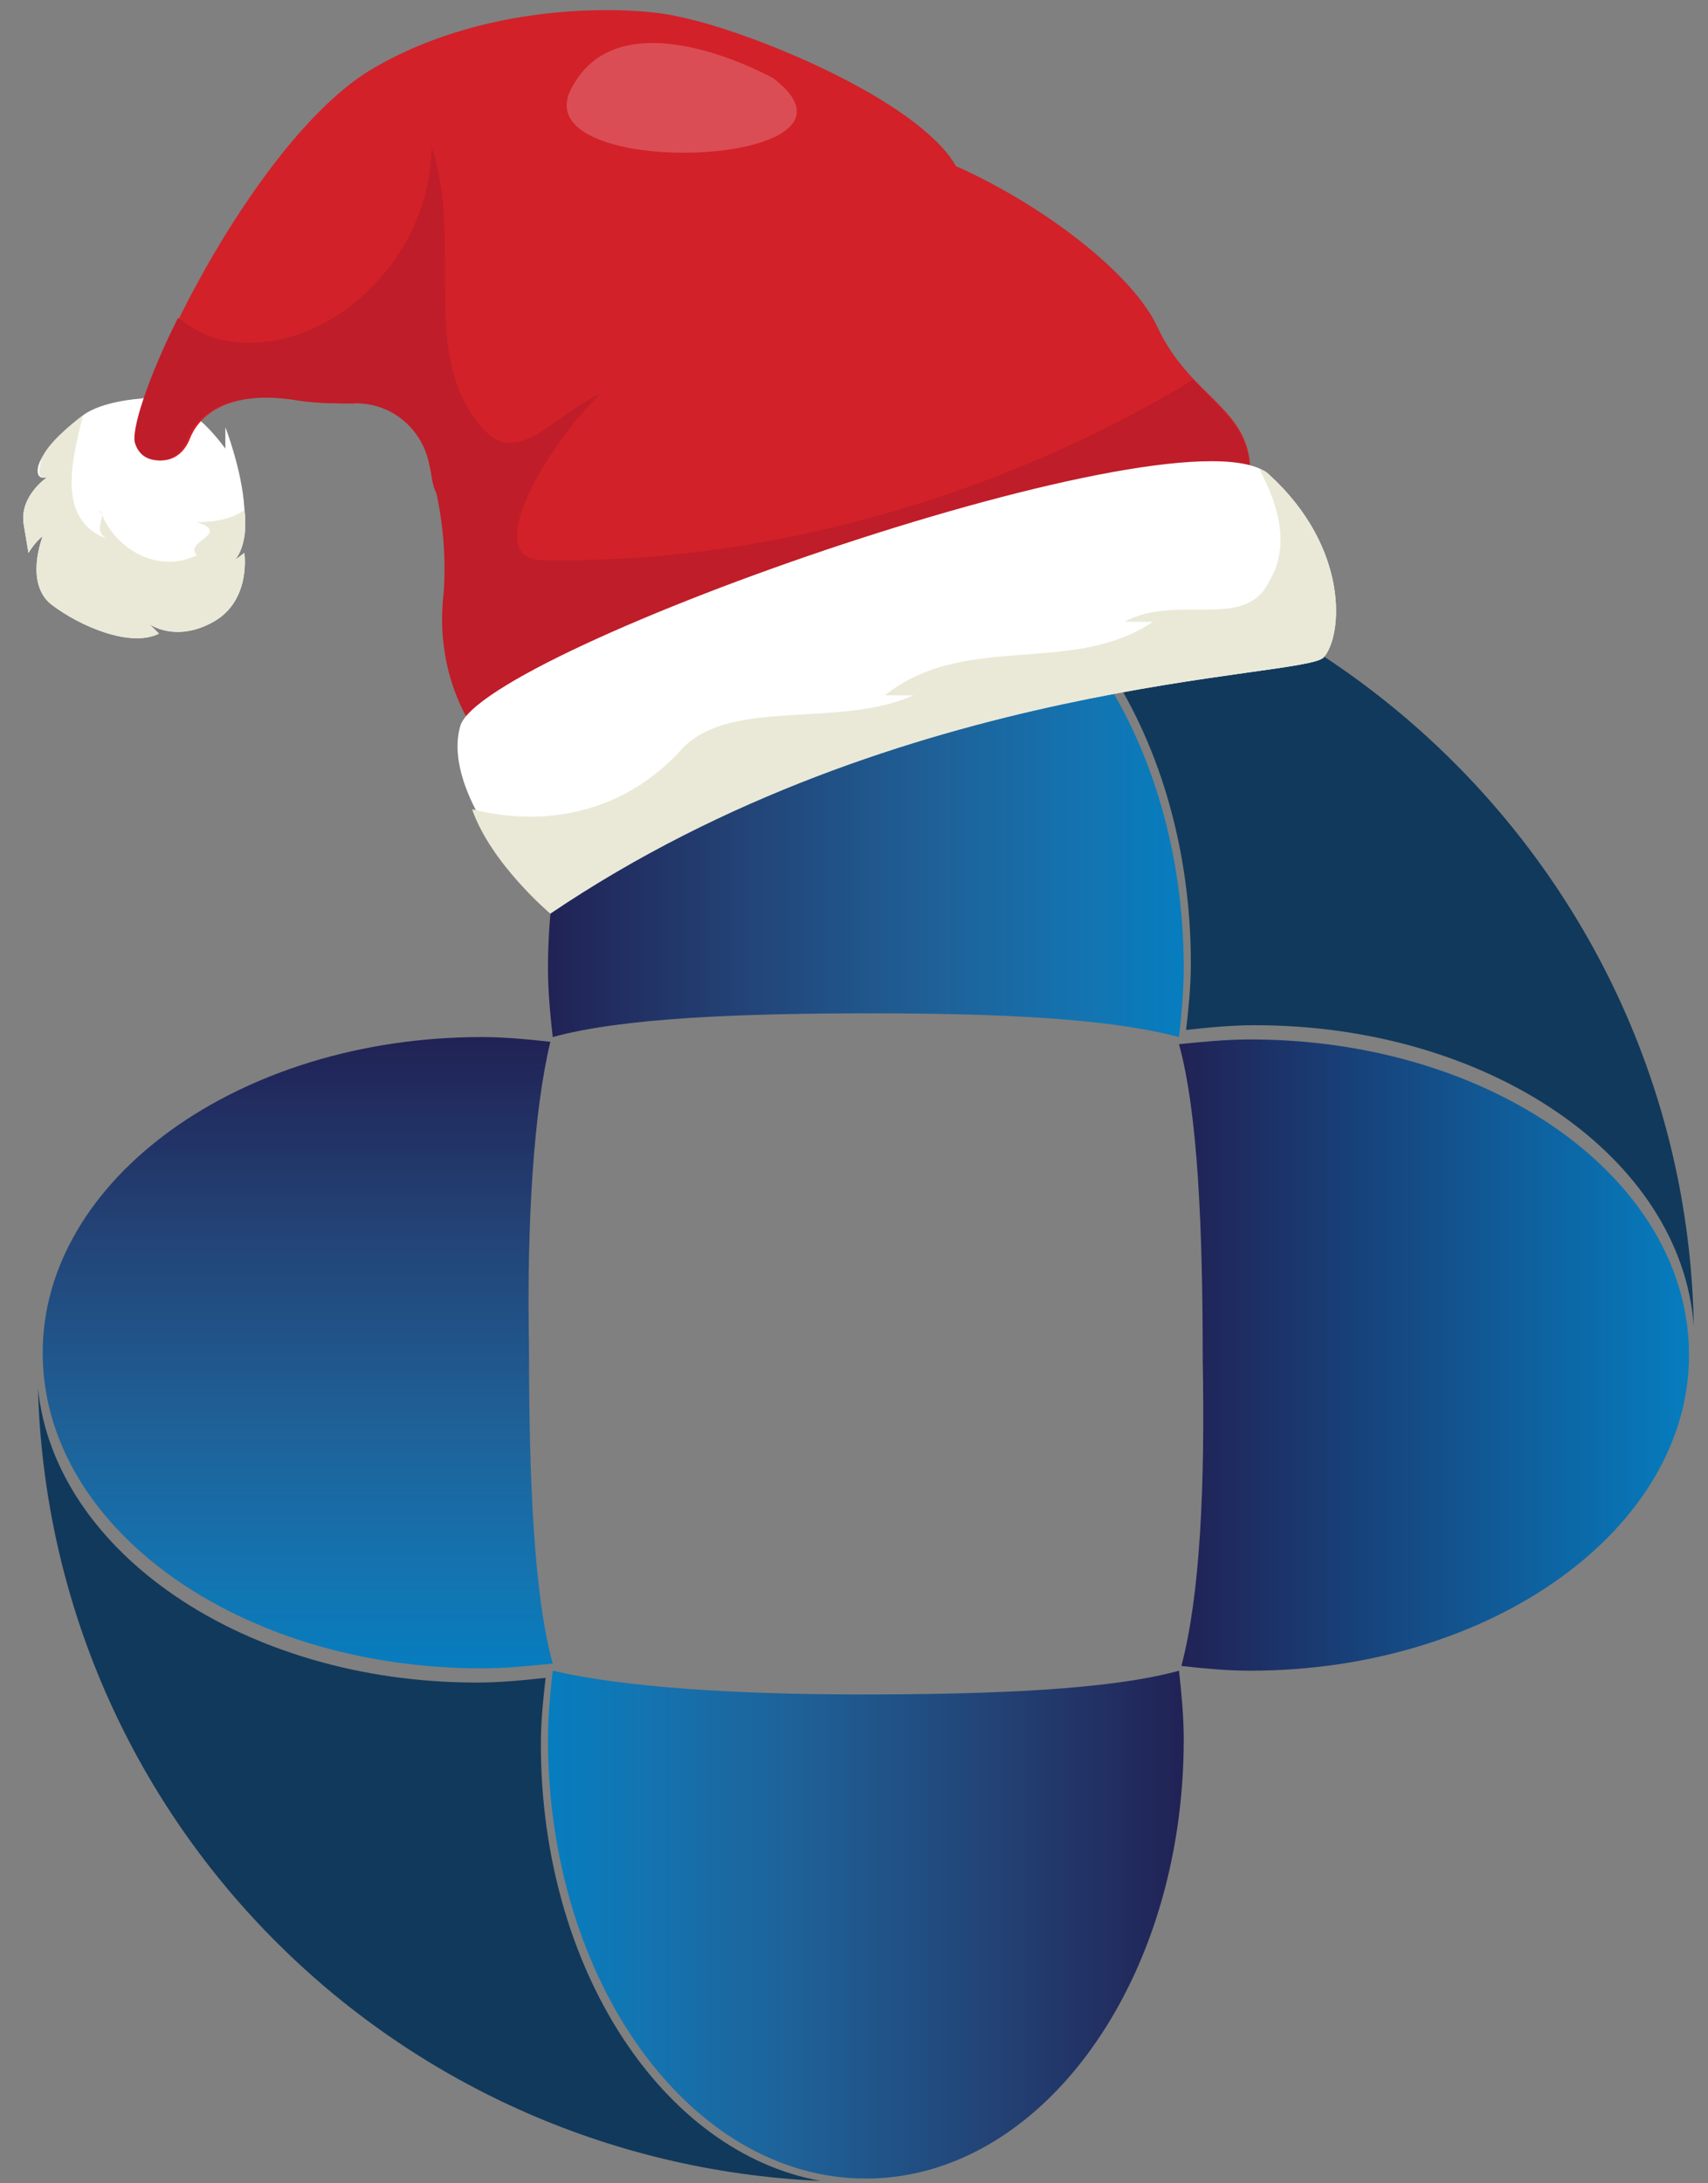
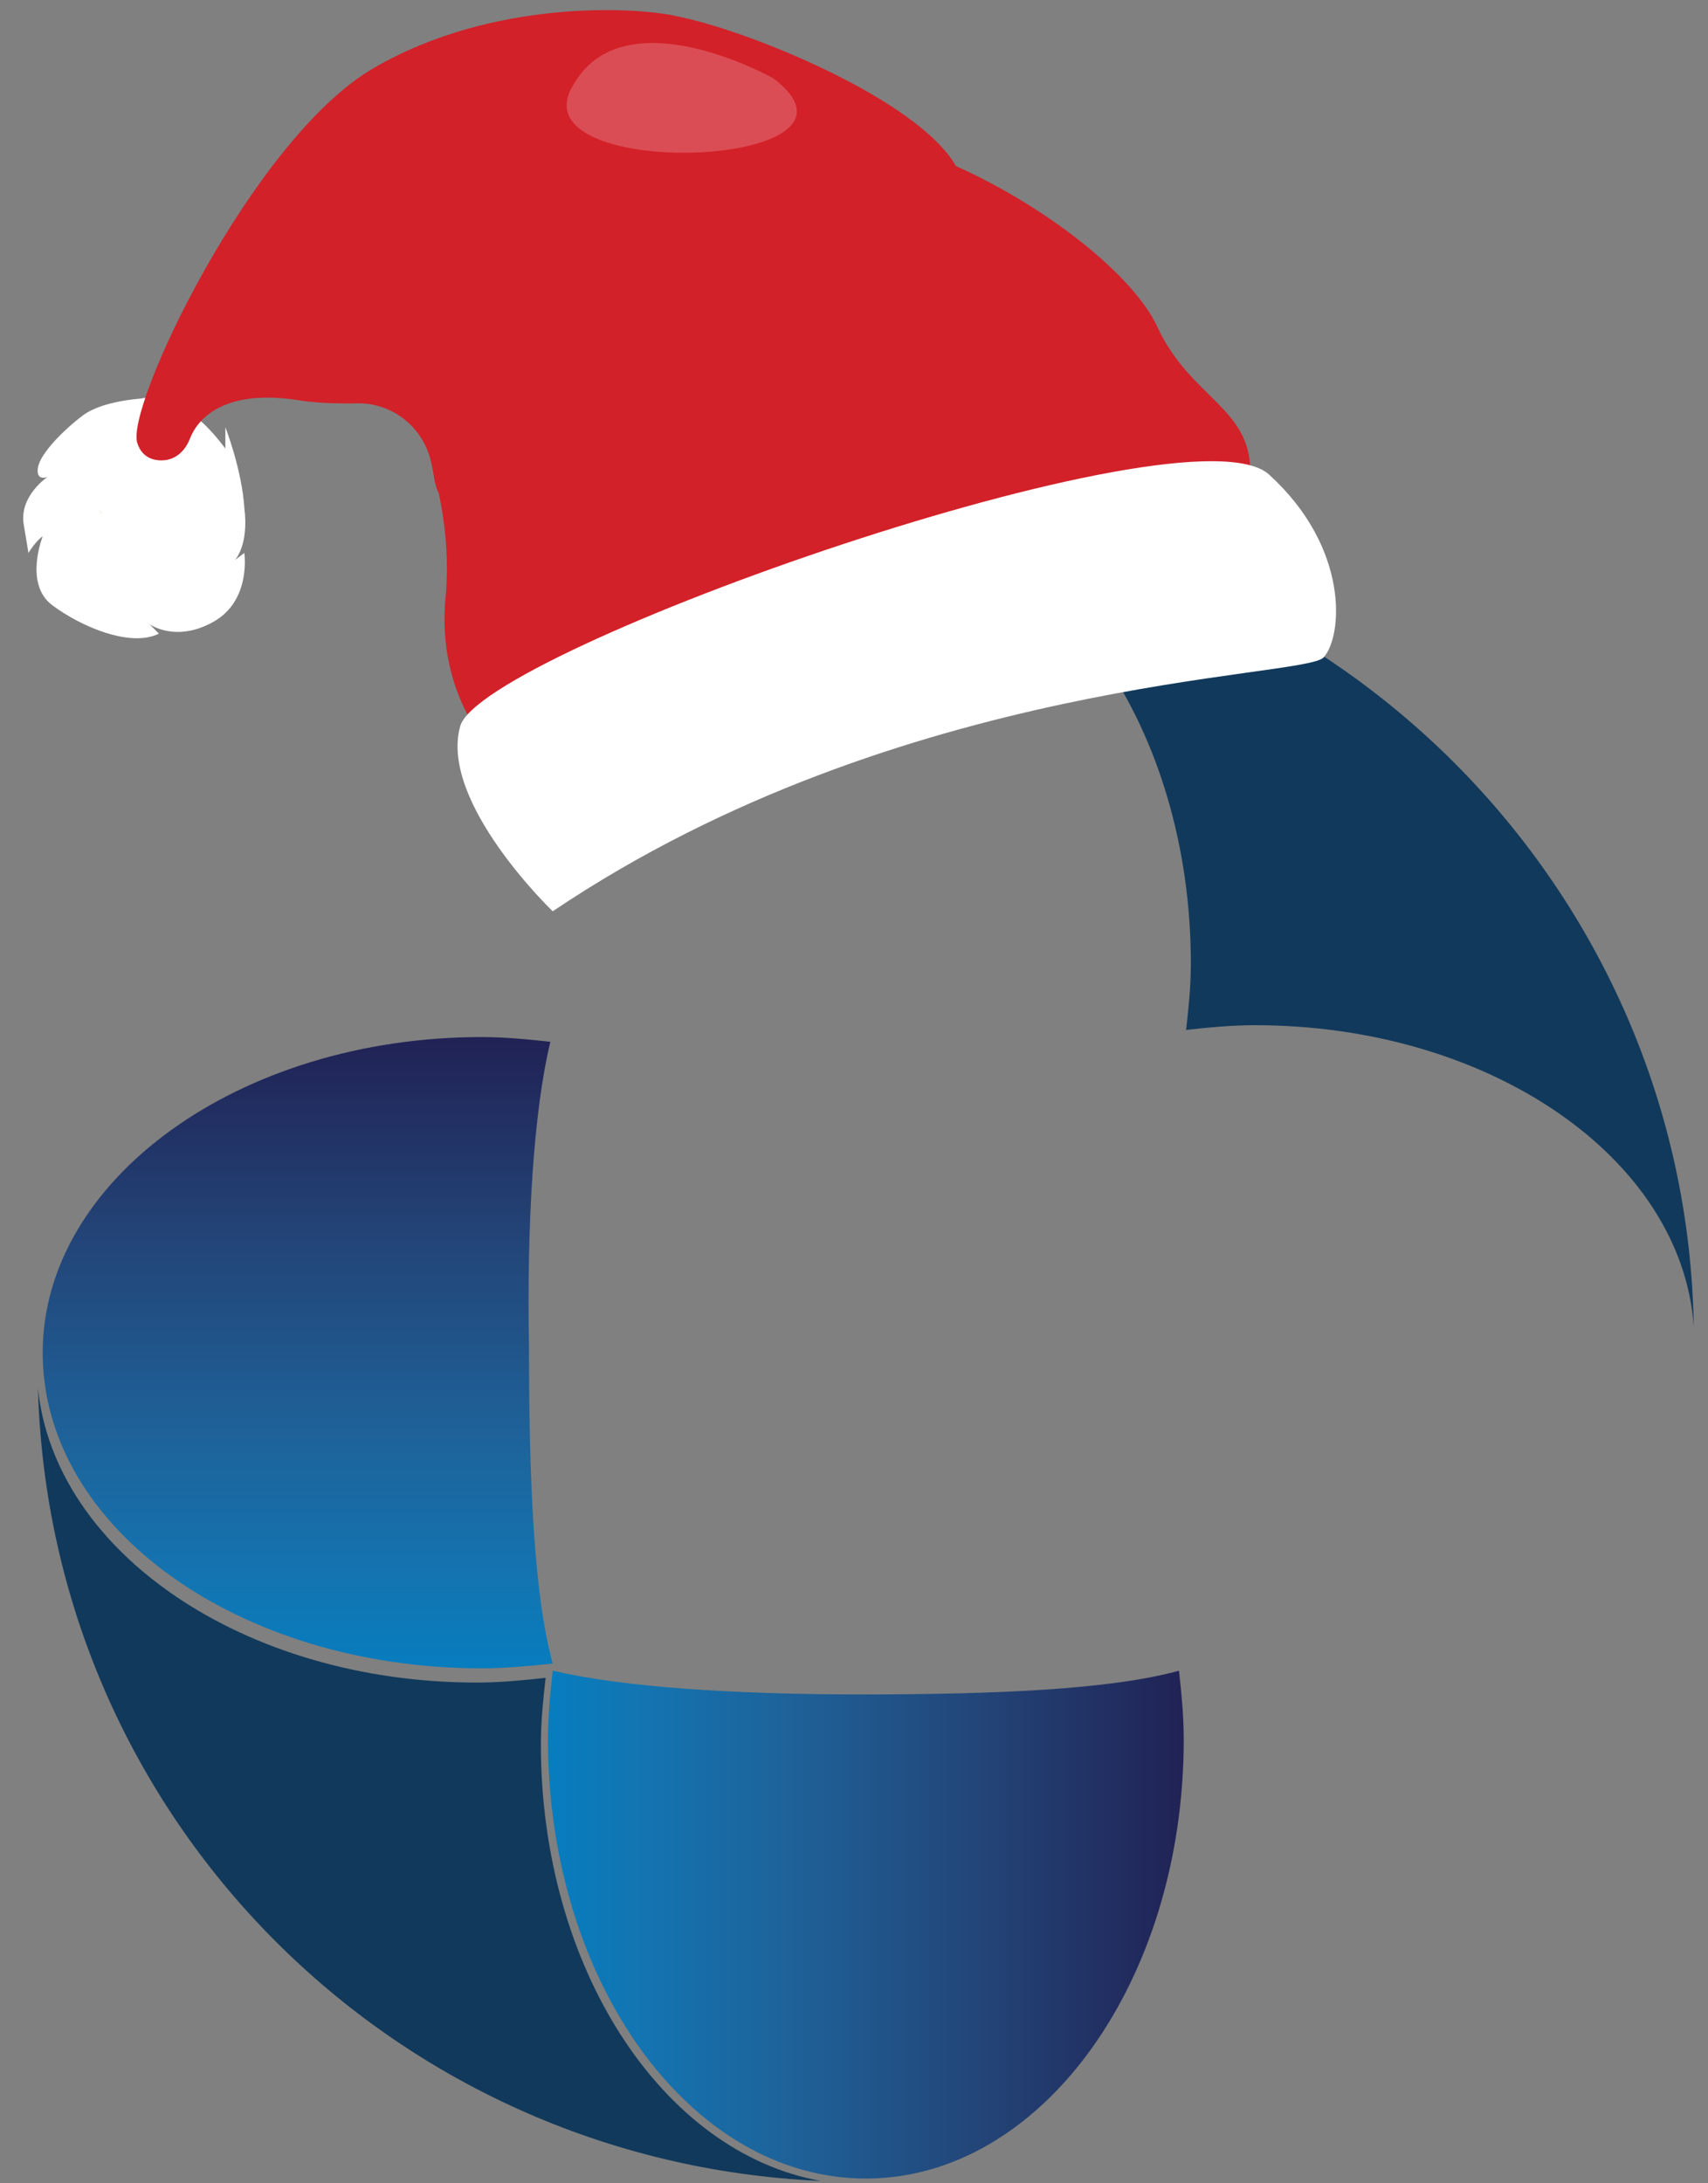
<svg xmlns="http://www.w3.org/2000/svg" xmlns:xlink="http://www.w3.org/1999/xlink" version="1.1" id="Layer_1" x="0px" y="0px" viewBox="0 0 72 92" style="enable-background:new 0 0 72 92;" xml:space="preserve">
  <rect x="0" y="0" width="72" height="92" fill="#808080" stroke="none" />
  <style type="text/css">
	.st0{clip-path:url(#SVGID_2_);}
	.st1{fill:#11395B;}
	.st2{fill:url(#SVGID_3_);}
	.st3{fill:url(#SVGID_4_);}
	.st4{fill:url(#SVGID_5_);}
	.st5{fill:url(#SVGID_6_);}
	.st6{fill:#FFFFFF;}
	.st7{fill:#EAE9D8;}
	.st8{fill:#D22129;}
	.st9{fill:#BF1D29;}
	.st10{opacity:0.2;fill:#FFFFFF;enable-background:new    ;}
</style>
  <g>
    <defs>
      <rect id="SVGID_1_" x="1.5" y="21.9" width="70" height="70" />
    </defs>
    <clipPath id="SVGID_2_">
      <use xlink:href="#SVGID_1_" style="overflow:visible;" />
    </clipPath>
    <g class="st0">
      <path class="st1" d="M50.2,40.6c0,1-0.1,1.9-0.2,2.8c0.9-0.1,1.9-0.2,2.9-0.2c9.9,0,18,5.6,18.5,12.7    c-0.3-18.5-15.3-33.5-33.8-33.9C44.6,22.7,50.2,30.7,50.2,40.6z" />
      <path class="st1" d="M22.8,73.5c0-1,0.1-1.9,0.2-2.8c-0.9,0.1-1.9,0.2-2.9,0.2c-9.8,0-17.8-5.5-18.5-12.4    c0.5,18.1,14.9,32.6,33,33.4C27.9,90.7,22.8,82.9,22.8,73.5z" />
      <linearGradient id="SVGID_3_" gradientUnits="userSpaceOnUse" x1="49.829" y1="82.879" x2="23.087" y2="82.879" gradientTransform="matrix(1 0 0 -1 0 115.899)">
        <stop offset="0" style="stop-color:#067DBF" />
        <stop offset="0.138" style="stop-color:#1375B2" />
        <stop offset="0.376" style="stop-color:#1E6299" />
        <stop offset="0.685" style="stop-color:#234477" />
        <stop offset="1" style="stop-color:#212255" />
      </linearGradient>
-       <path class="st2" d="M49.7,43.7c0.1-0.9,0.2-1.9,0.2-2.9c0-10.2-6-18.5-13.4-18.5c-7.4,0-13.4,8.3-13.4,18.5c0,1,0.1,2,0.2,2.9    c2.9-0.8,7.8-1,13.4-1C42,42.7,46.7,42.9,49.7,43.7z" />
      <linearGradient id="SVGID_4_" gradientUnits="userSpaceOnUse" x1="23.171" y1="34.861" x2="49.913" y2="34.861" gradientTransform="matrix(1 0 0 -1 0 115.899)">
        <stop offset="0" style="stop-color:#067DBF" />
        <stop offset="0.138" style="stop-color:#1375B2" />
        <stop offset="0.376" style="stop-color:#1E6299" />
        <stop offset="0.685" style="stop-color:#234477" />
        <stop offset="1" style="stop-color:#212255" />
      </linearGradient>
      <path class="st3" d="M23.3,70.4c-0.1,0.9-0.2,1.9-0.2,2.9c0,10.2,6,18.5,13.4,18.5c7.4,0,13.4-8.3,13.4-18.5c0-1-0.1-2-0.2-2.9    c-2.9,0.8-7.8,1-13.4,1C31,71.4,26.3,71.1,23.3,70.4z" />
      <linearGradient id="SVGID_5_" gradientUnits="userSpaceOnUse" x1="12.524" y1="45.497" x2="12.524" y2="72.16" gradientTransform="matrix(1 0 0 -1 0 115.899)">
        <stop offset="0" style="stop-color:#067DBF" />
        <stop offset="0.138" style="stop-color:#1375B2" />
        <stop offset="0.376" style="stop-color:#1E6299" />
        <stop offset="0.685" style="stop-color:#234477" />
        <stop offset="1" style="stop-color:#212255" />
      </linearGradient>
      <path class="st4" d="M23.2,43.9c-0.9-0.1-1.9-0.2-2.9-0.2c-10.2,0-18.5,6-18.5,13.3c0,7.4,8.3,13.3,18.5,13.3c1,0,2-0.1,3-0.2    c-0.8-2.9-1-7.8-1-13.3C22.2,51.5,22.5,46.8,23.2,43.9z" />
      <linearGradient id="SVGID_6_" gradientUnits="userSpaceOnUse" x1="71.228" y1="58.912" x2="49.767" y2="58.912" gradientTransform="matrix(1 0 0 -1 0 115.899)">
        <stop offset="0" style="stop-color:#067DBF" />
        <stop offset="1" style="stop-color:#212255" />
      </linearGradient>
-       <path class="st5" d="M49.8,70.2c0.9,0.1,1.9,0.2,2.9,0.2c10.2,0,18.5-6,18.5-13.3c0-7.4-8.3-13.3-18.5-13.3c-1,0-2,0.1-3,0.2    c0.8,2.9,1,7.8,1,13.3C50.8,62.5,50.6,67.2,49.8,70.2z" />
    </g>
  </g>
  <g>
    <path class="st6" d="M5.9,16.8c0,0-1.6,0.1-2.4,0.7c-0.8,0.6-1.8,1.6-1.9,2.2C1.5,20.3,2,20.1,2,20.1s-1.2,0.8-1,2s0.2,1.2,0.2,1.2   s0.3-0.5,0.6-0.7c0,0-0.8,2,0.4,2.9c1.2,0.9,3.3,1.8,4.5,1.2l-0.4-0.4c0,0,1.1,0.8,2.7-0.1c1.6-0.9,1.3-2.9,1.3-2.9l-0.4,0.3   c0,0,0.6-0.6,0.4-2.2c-0.1-1.6-0.8-3.4-0.8-3.4l0,0.9C9.4,18.8,7.8,16.4,5.9,16.8z" />
-     <path class="st7" d="M8.3,23.4c-1.7,0.8-3.4-0.3-4-1.7c0,0.3-0.3,0.7,0.2,1c-2.1-0.8-1.5-3.2-1-5.2c-0.8,0.6-1.8,1.5-1.8,2.1   C1.5,20.3,2,20.1,2,20.1s-1.2,0.8-1,2s0.2,1.2,0.2,1.2s0.3-0.5,0.6-0.7c0,0-0.8,2,0.4,2.9c1.2,0.9,3.3,1.8,4.5,1.2l-0.4-0.4   c0,0,1.1,0.8,2.7-0.1c1.6-0.9,1.3-2.9,1.3-2.9l-0.4,0.3c0,0,0.6-0.6,0.4-2.1c-0.6,0.4-1.3,0.5-2,0.5C9.8,22.5,7.7,22.8,8.3,23.4z" />
    <path class="st7" d="M4.3,21.7c0-0.1,0-0.1-0.1-0.2C4.2,21.6,4.3,21.6,4.3,21.7z" />
    <path class="st8" d="M48.8,13.8c-1-2.2-4.7-5.1-8.5-6.8l0,0c-1.6-2.8-8.7-5.7-11.7-6.3C27,0.3,20.8-0.1,15.7,2.9   c-5.1,3-10.5,14.4-9.9,15.8c0.2,0.6,0.7,0.7,1,0.7c0.6,0,1-0.4,1.2-0.9c0.3-0.8,1.4-2.2,4.8-1.6c0.8,0.1,1.5,0.1,2.1,0.1   c1.6-0.1,3,1,3.3,2.6c0.1,0.4,0.1,0.8,0.3,1.2c0.3,1.4,0.4,2.8,0.3,4.2c-0.4,3.4,1.2,5.6,1.2,5.6C24.2,32,52.6,22.9,52.7,20   C52.8,17.2,50.2,16.8,48.8,13.8z" />
-     <path class="st9" d="M50.3,16C50.3,16,50.3,16,50.3,16c-8.4,5.1-18.4,7.8-27.5,7.6c-2.6-0.1,0.4-5,2.5-7c-1.8,0.8-3.3,2.9-4.7,1.7   c-3.1-3-1-7.9-2.4-12.1c-0.1,5.3-5.2,9.3-9.3,8c-0.5-0.2-1-0.5-1.4-0.8c-1.3,2.6-2,4.8-1.8,5.3c0.2,0.6,0.7,0.7,1,0.7   c0.6,0,1-0.4,1.2-0.9c0.3-0.8,1.4-2.2,4.8-1.6c0.8,0.1,1.5,0.1,2.1,0.1c1.6-0.1,3,1,3.3,2.6c0.1,0.4,0.1,0.8,0.3,1.2   c0.3,1.4,0.4,2.8,0.3,4.2c-0.4,3.4,1.2,5.6,1.2,5.6C24.2,32,52.6,22.9,52.7,20C52.7,18.1,51.5,17.3,50.3,16z" />
    <g>
      <path class="st6" d="M23.3,38.4c0,0-4.8-4.6-3.9-7.8S50.1,16.9,53.5,20s3.1,6.8,2.3,7.7S38,28.5,23.3,38.4z" />
-       <path class="st7" d="M53.5,20c-0.1-0.1-0.2-0.2-0.4-0.2c0.8,1.5,1.3,3.2,0.4,4.7c-1,2.1-3.9,0.5-6.1,1.7c0.3,0,0.9,0,1.2,0    c-3.4,2.3-7.9,0.4-11.3,3.1c0.3,0,0.9,0,1.2,0c-3.1,1.4-7.6,0.1-9.7,2.2c-2.4,2.7-5.7,3.4-8.9,2.6c0.8,2.3,3.3,4.4,3.3,4.4    c14.8-10,31.8-9.9,32.6-10.8C56.6,26.8,56.9,23.1,53.5,20z" />
    </g>
    <path class="st10" d="M32.6,3.3c0,0-6.4-3.6-8.5,0.4C21.9,7.7,37.6,7.1,32.6,3.3z" />
  </g>
</svg>